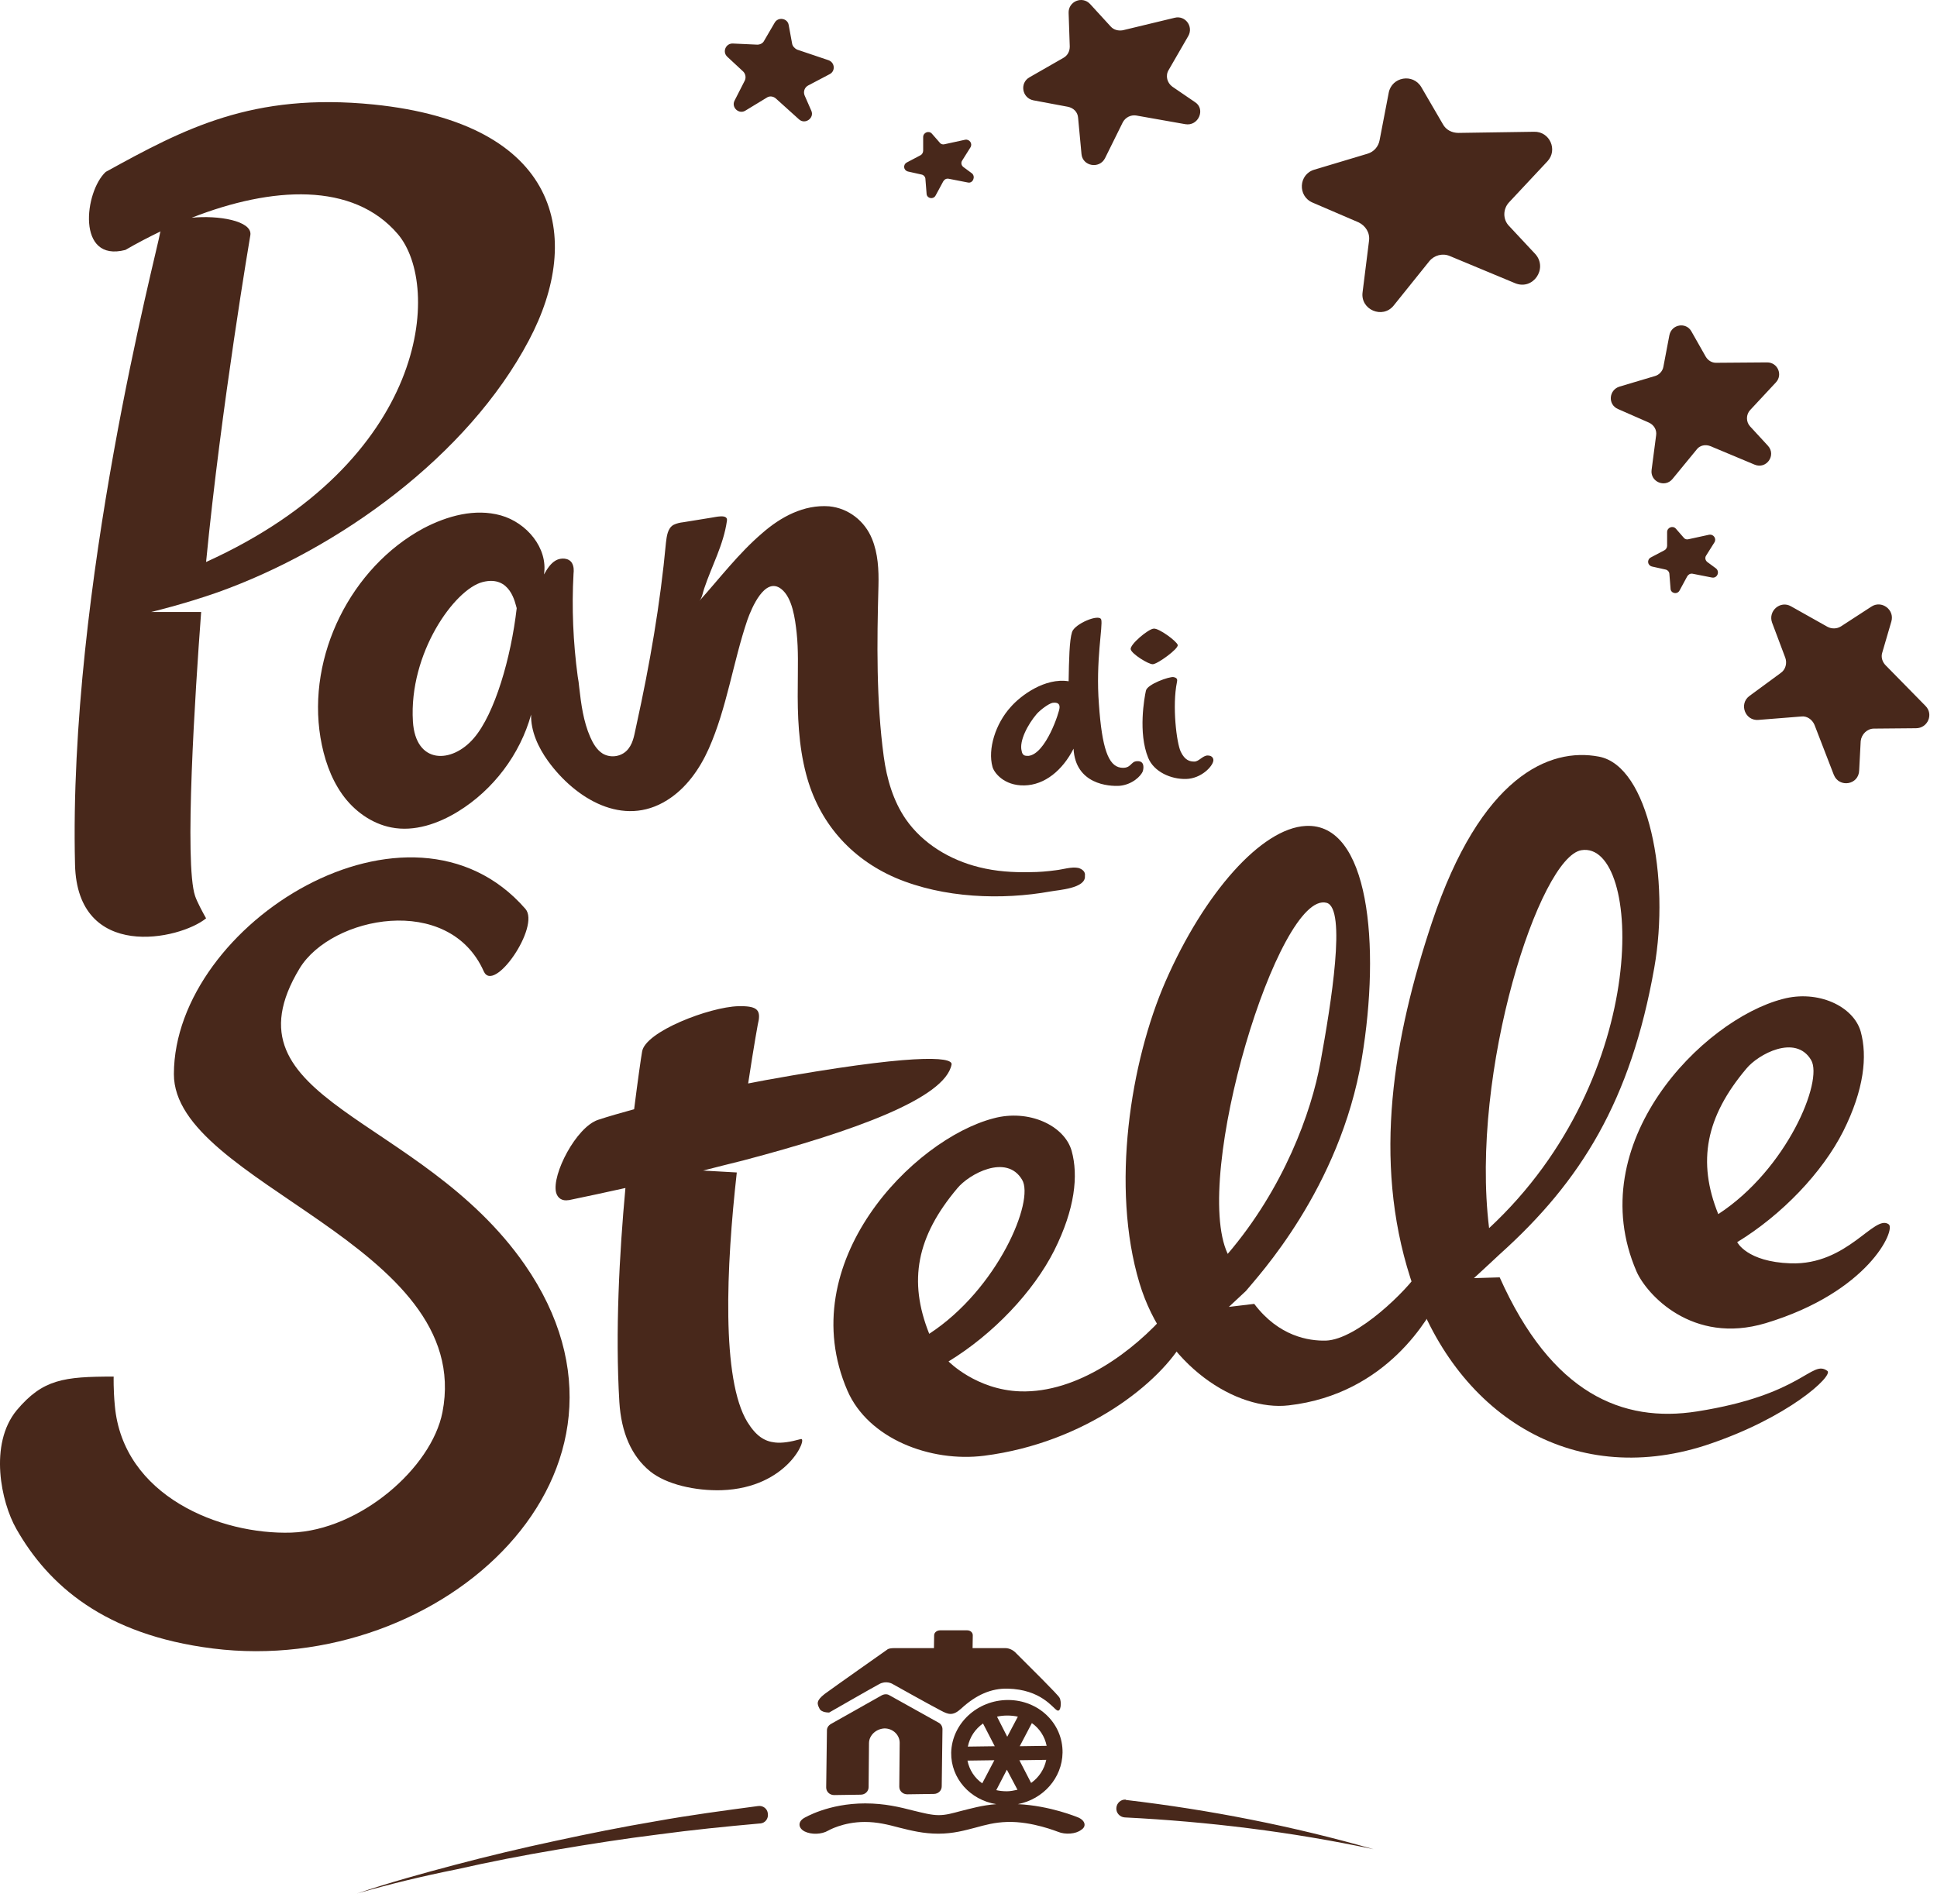
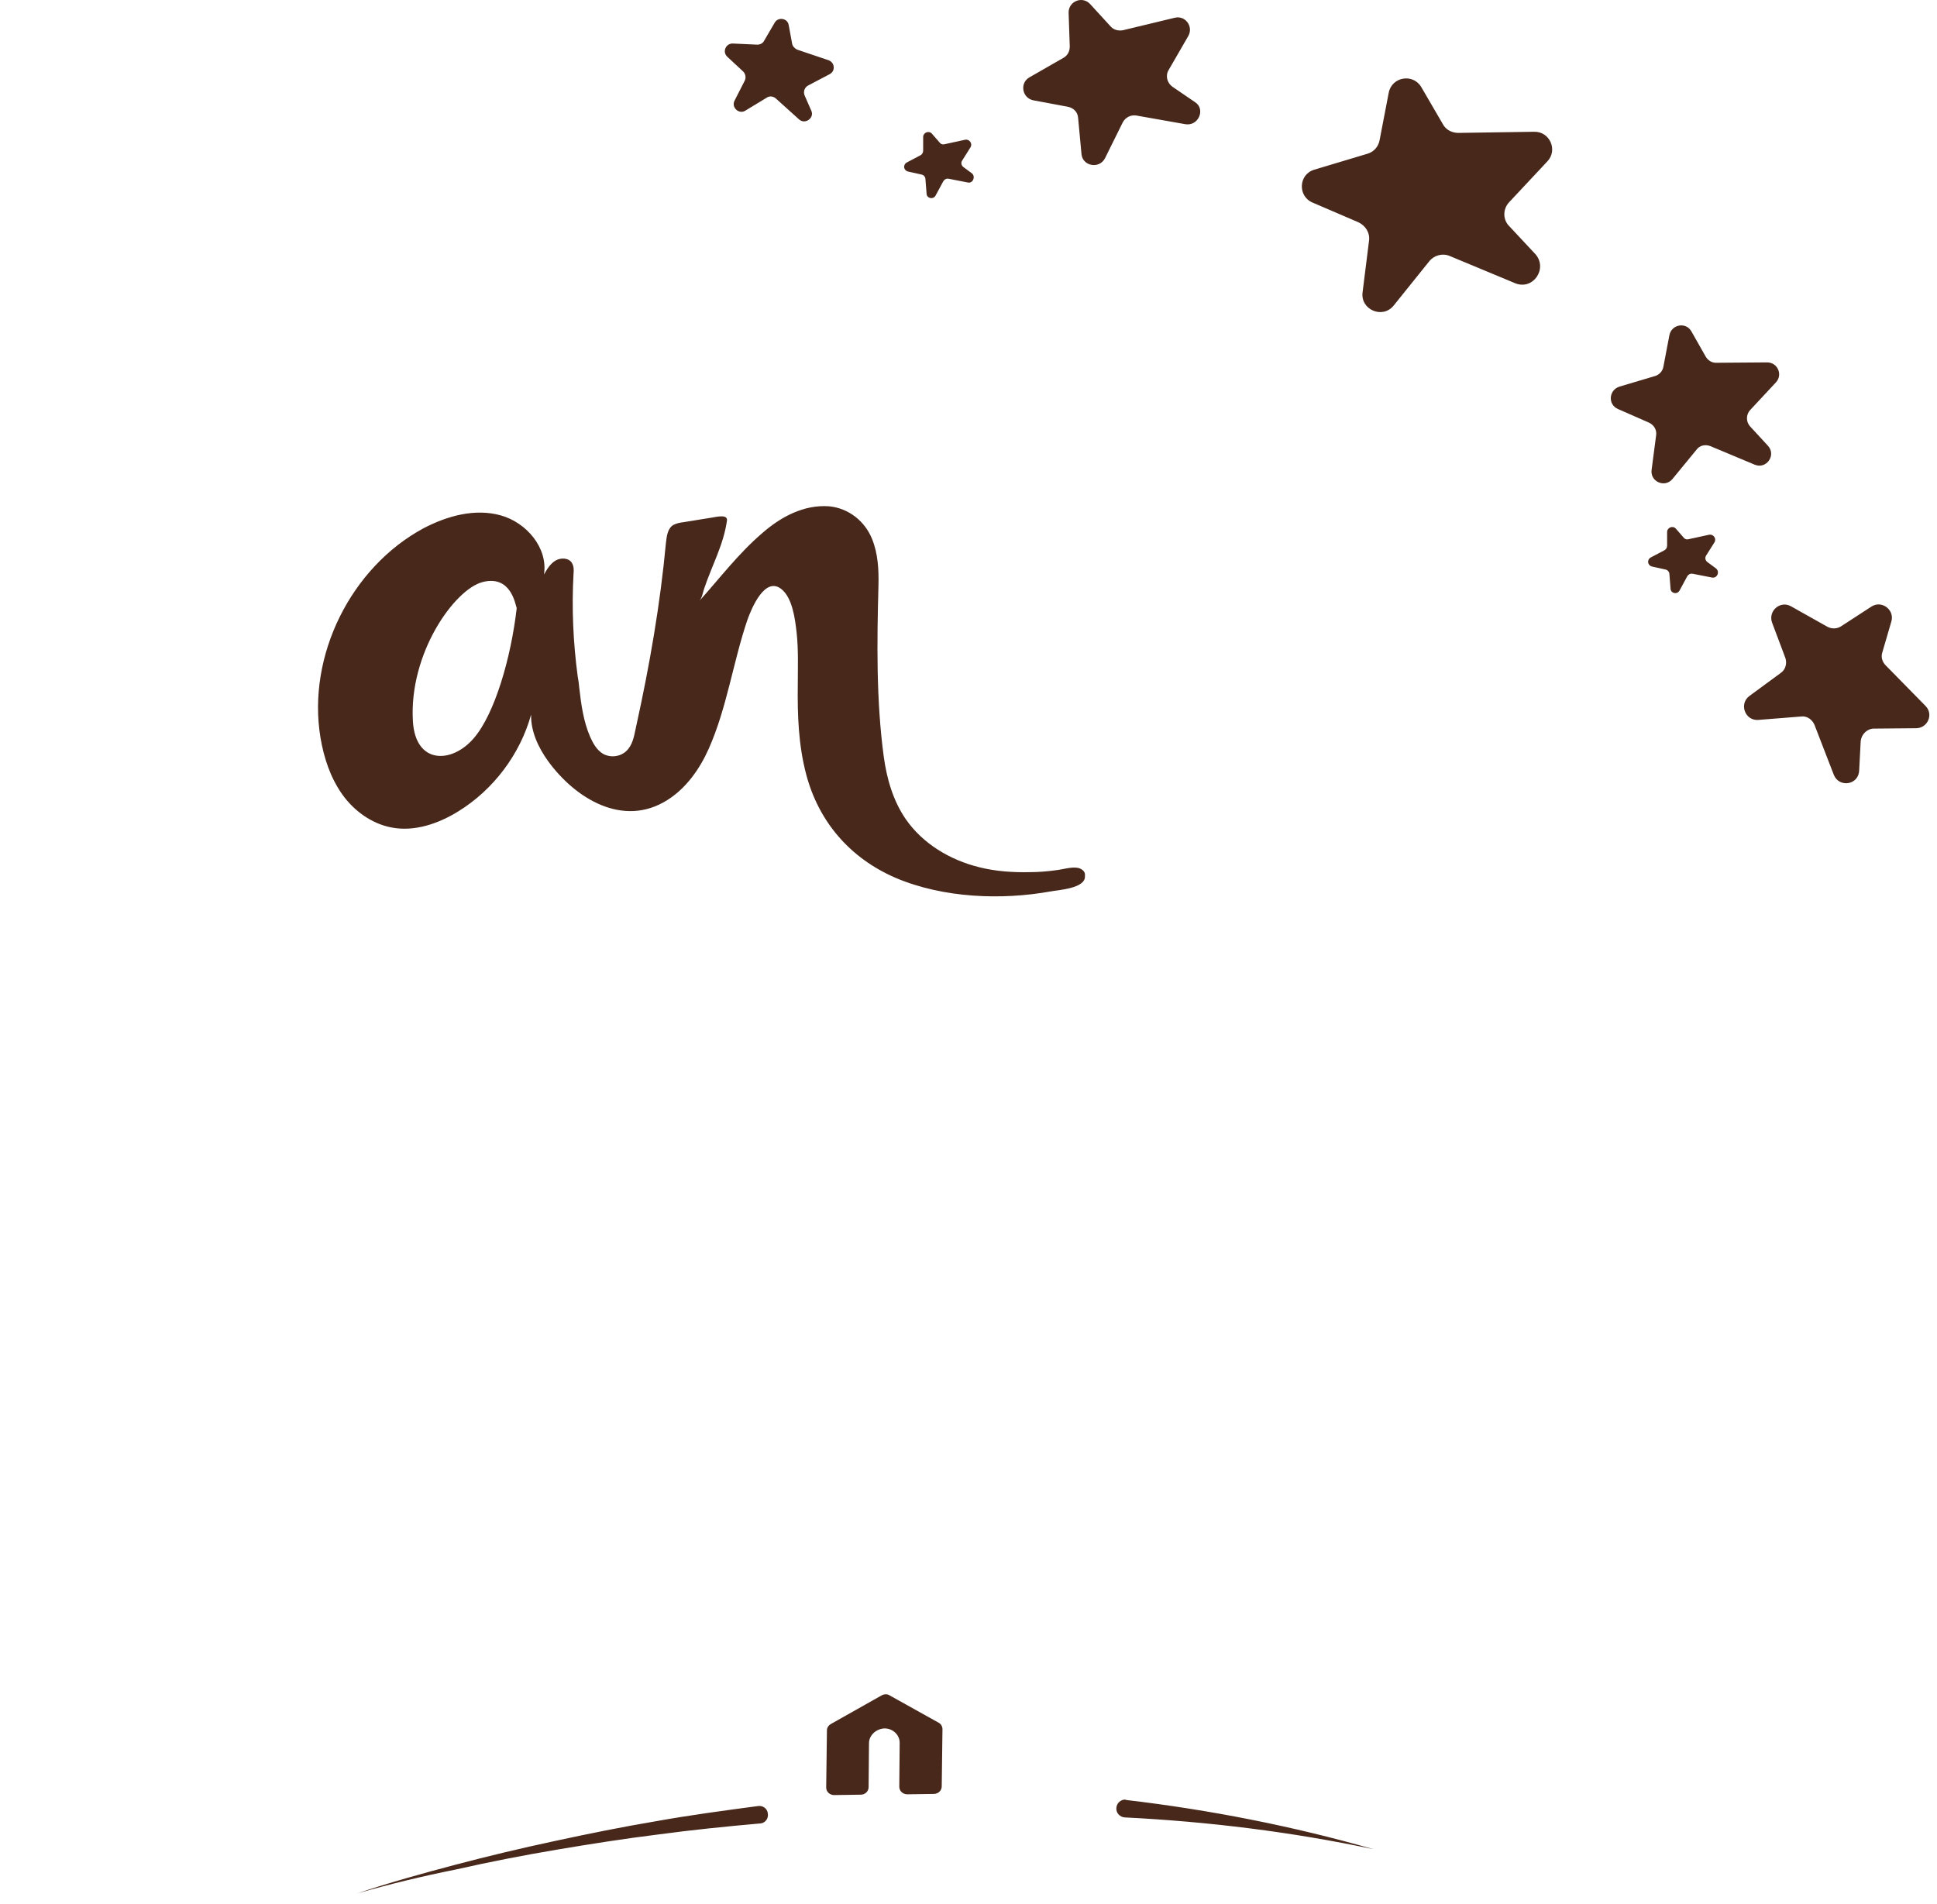
<svg xmlns="http://www.w3.org/2000/svg" width="119" height="117" viewBox="0 0 119 117" fill="none">
-   <path d="M69.863 46.775C69.445 46.775 69.514 47.263 68.84 47.17C68.095 47.054 67.699 45.983 67.513 43.284C67.303 40.608 67.769 38.443 67.653 38.071C67.536 37.699 66.024 38.327 65.861 38.839C65.698 39.351 65.674 40.538 65.651 41.864C64.208 41.632 62.719 42.725 62.091 43.447C61.16 44.471 60.671 46.03 60.974 47.124C61.067 47.473 61.672 48.287 62.928 48.264C64.185 48.241 65.279 47.333 65.954 46.007C66.07 48.194 68.118 48.334 68.793 48.287C69.538 48.217 70.096 47.705 70.213 47.38C70.282 47.124 70.282 46.751 69.863 46.775ZM65.093 43.493C65.093 43.726 64.255 46.332 63.184 46.449C63.068 46.449 62.975 46.449 62.905 46.402C62.835 46.356 62.789 46.286 62.766 46.146C62.603 45.541 63.138 44.517 63.696 43.866C63.929 43.61 64.394 43.261 64.65 43.191C64.953 43.144 65.116 43.237 65.093 43.493ZM74.192 46.425C73.889 46.425 73.657 46.798 73.377 46.798C73.098 46.798 72.796 46.728 72.54 46.193C72.284 45.657 72.004 43.377 72.307 41.911C72.33 41.794 72.353 41.655 72.097 41.608C71.841 41.562 70.469 42.05 70.399 42.446C70.306 42.865 69.91 45.029 70.538 46.565C70.887 47.426 71.935 47.892 72.865 47.868C73.796 47.845 74.495 47.1 74.541 46.751C74.564 46.635 74.495 46.425 74.192 46.425ZM70.818 40.817C71.097 40.817 72.423 39.863 72.353 39.63C72.284 39.397 71.213 38.606 70.887 38.629C70.562 38.629 69.375 39.63 69.468 39.909C69.538 40.189 70.538 40.817 70.818 40.817ZM18.409 59.504C20.364 56.293 27.578 54.873 29.72 59.69C30.348 61.087 33.21 56.921 32.279 55.851C25.205 47.729 10.706 56.735 10.683 65.997C10.66 72.746 29.184 76.446 27.183 86.779C26.508 90.223 22.086 94.04 17.897 94.179C13.546 94.319 7.541 91.945 7.053 86.36C6.96 85.382 6.983 84.591 6.983 84.591C3.911 84.591 2.631 84.754 1.025 86.662C-0.697 88.757 0.071 92.317 1.002 93.947C2.957 97.391 6.401 100.463 13.08 101.3C27.136 103.069 41.053 90.409 32.233 77.703C25.81 68.464 13.453 67.696 18.409 59.504ZM71.725 80.635C69.654 83.032 66.186 85.615 62.672 85.499C59.973 85.406 58.274 83.66 58.274 83.66C61.02 81.985 63.487 79.378 64.767 76.842C66.047 74.282 66.256 72.234 65.837 70.721C65.395 69.162 63.208 68.138 61.043 68.72C56.11 70 48.663 77.587 52.06 85.452C53.34 88.408 57.157 89.874 60.462 89.455C66.675 88.664 71.329 84.94 72.772 82.287C73.331 81.263 72.796 79.425 71.725 80.635ZM57.087 81.962C55.784 78.704 56.319 75.981 58.809 73.025C59.531 72.141 61.835 70.884 62.789 72.49C63.58 73.77 61.299 79.216 57.087 81.962ZM110.007 77.633C107.308 77.54 106.726 76.33 106.726 76.33C109.472 74.654 111.962 72.048 113.242 69.511C114.522 66.951 114.731 64.903 114.313 63.391C113.87 61.831 111.683 60.807 109.519 61.389C104.585 62.669 97.138 70.256 100.536 78.122C101.141 79.518 103.957 82.66 108.471 81.31C114.801 79.402 116.477 75.562 116.035 75.236C115.15 74.584 113.521 77.749 110.007 77.633ZM105.562 74.608C104.259 71.373 104.794 68.627 107.285 65.671C108.006 64.787 110.31 63.53 111.264 65.136C112.032 66.416 109.775 71.862 105.562 74.608Z" fill="#48281B" />
-   <path d="M112.264 84.242C111.287 83.521 110.775 85.708 104.259 86.732C99.674 87.454 95.322 85.638 92.134 78.494L90.552 78.541C90.552 78.541 91.995 77.214 92.134 77.075C97.138 72.583 100.186 67.626 101.629 59.481C102.606 53.965 101.303 47.077 98.231 46.495C95.183 45.913 90.971 47.705 87.969 56.688C85.618 63.74 84.315 71.257 86.642 78.517C89.341 86.895 96.532 91.457 104.747 88.827C109.867 87.151 112.66 84.522 112.264 84.242ZM97.161 52.243C100.861 51.662 101.582 66.09 91.483 75.469C90.296 65.811 94.601 52.639 97.161 52.243Z" fill="#48281B" />
-   <path d="M87.154 78.168C86.502 79.216 83.407 82.311 81.453 82.381C80.405 82.404 78.567 82.125 77.054 80.123L75.495 80.309L76.542 79.332C77.24 78.471 82.314 73.072 83.663 65.043C84.827 58.062 84.106 50.545 80.219 50.754C77.496 50.894 73.982 54.873 71.609 60.296C69.444 65.252 68.234 72.956 70.003 78.843C71.539 83.94 75.984 86.732 79.172 86.36C85.269 85.662 87.852 80.845 88.388 79.774C88.411 79.681 87.247 78.005 87.154 78.168ZM81.499 55.478C82.732 55.804 81.778 61.669 81.127 65.252C80.568 68.371 78.846 73.049 75.425 77.051C73.191 72.304 78.567 54.687 81.499 55.478ZM47.057 66.37C46.684 66.439 46.335 66.509 45.963 66.579C46.312 64.275 46.591 62.716 46.615 62.669C46.708 62.018 46.428 61.808 45.358 61.831C43.589 61.878 39.633 63.391 39.447 64.624C39.377 65.02 39.191 66.323 38.958 68.162C38.12 68.394 37.376 68.604 36.747 68.813C35.398 69.255 33.885 72.188 34.164 73.281C34.257 73.63 34.536 73.817 34.932 73.747H34.955C36.096 73.514 37.259 73.258 38.423 73.002C38.05 77.028 37.794 81.869 38.05 86.151C38.167 88.036 38.795 89.478 39.935 90.409C40.936 91.224 42.728 91.62 44.334 91.573C48.43 91.433 49.64 88.292 49.198 88.431C48.523 88.617 48.034 88.687 47.615 88.641C46.964 88.571 46.452 88.245 45.916 87.384C44.311 84.754 44.613 77.866 45.265 72.048L43.194 71.931C43.194 71.931 45.567 71.326 45.684 71.303C52.479 69.511 58.064 67.487 58.46 65.415C58.553 64.903 55.947 64.764 47.057 66.37ZM22.947 6.421C15.5 5.677 11.311 7.911 6.494 10.564C5.191 11.774 4.679 16.149 7.704 15.358C8.425 14.939 9.147 14.566 9.868 14.217C9.868 14.241 9.845 14.241 9.845 14.264C9.636 15.544 4.19 36.023 4.609 53.128C4.749 59.086 11.032 57.759 12.661 56.432C12.451 56.06 12.102 55.408 11.986 55.059C11.311 53.081 11.986 42.539 12.358 37.606H9.287C9.287 37.606 11.265 37.14 13.382 36.395C20.806 33.742 28.742 28.018 32.489 20.92C35.886 14.52 34.397 7.585 22.947 6.421ZM12.661 34.534C13.592 24.946 15.384 14.427 15.384 14.427C15.477 13.566 13.406 13.217 11.777 13.38C16.71 11.448 21.69 11.169 24.436 14.38C27.159 17.569 26.322 28.343 12.661 34.534Z" fill="#48281B" />
  <path d="M66.256 53.337C65.837 53.244 65.302 53.43 64.86 53.477C64.348 53.547 63.812 53.593 63.277 53.593C62.23 53.617 61.183 53.547 60.159 53.291C58.367 52.849 56.691 51.848 55.644 50.335C54.876 49.218 54.48 47.868 54.294 46.495C53.829 43.051 53.875 39.467 53.968 36C53.992 35.022 53.945 34.022 53.573 33.114C53.131 32.02 52.13 31.229 50.943 31.113C49.384 30.996 47.964 31.764 46.824 32.765C45.381 33.998 44.218 35.534 42.961 36.931C43.147 36.721 43.17 36.419 43.263 36.163C43.729 34.766 44.45 33.486 44.66 31.997C44.73 31.555 43.915 31.788 43.706 31.811L41.983 32.09C41.774 32.113 41.565 32.16 41.378 32.253C41.006 32.462 40.959 32.974 40.913 33.347C40.564 37.117 39.912 40.864 39.098 44.564C38.981 45.053 38.935 45.588 38.609 46.007C38.237 46.495 37.539 46.612 37.027 46.309C36.654 46.077 36.422 45.658 36.259 45.285C35.84 44.331 35.7 43.261 35.584 42.237C35.56 42.004 35.537 41.794 35.491 41.562C35.211 39.467 35.118 37.35 35.235 35.255C35.258 35.046 35.258 34.813 35.142 34.603C34.955 34.278 34.467 34.254 34.141 34.441C33.815 34.627 33.606 34.976 33.419 35.302C33.675 33.673 32.349 32.113 30.767 31.671C29.184 31.229 27.485 31.695 26.019 32.462C21.574 34.859 18.851 40.282 19.689 45.332C19.898 46.565 20.294 47.775 21.016 48.799C21.737 49.823 22.831 50.614 24.041 50.847C25.46 51.127 26.927 50.614 28.137 49.87C30.301 48.543 31.953 46.356 32.628 43.912C32.605 44.936 33.07 45.937 33.675 46.775C35.351 49.079 38.283 50.87 40.983 49.172C42.146 48.45 42.984 47.263 43.543 46.007C44.66 43.493 45.032 40.701 45.916 38.094C46.172 37.373 46.987 35.418 47.988 36.186C48.686 36.721 48.849 38.048 48.942 38.886C49.058 39.956 49.012 41.026 49.012 42.12C48.988 43.959 49.058 45.797 49.523 47.566C50.291 50.498 52.223 52.732 55.016 53.942C57.971 55.199 61.555 55.315 64.534 54.78C65.023 54.687 66.721 54.594 66.652 53.826C66.698 53.57 66.489 53.407 66.256 53.337ZM29.114 45.355C27.764 46.938 25.53 46.984 25.367 44.331C25.111 40.142 27.927 36.209 29.649 35.767C31.372 35.325 31.651 37.094 31.744 37.373C31.395 40.422 30.394 43.866 29.114 45.355ZM93.088 17.406L89.062 15.73C88.62 15.544 88.108 15.684 87.806 16.056L85.618 18.779C84.943 19.616 83.57 19.035 83.71 17.964L84.106 14.799C84.175 14.31 83.896 13.868 83.454 13.659L80.638 12.449C79.707 12.053 79.777 10.703 80.754 10.424L84.012 9.447C84.408 9.33 84.687 9.005 84.757 8.609L85.316 5.7C85.502 4.722 86.805 4.49 87.317 5.351L88.644 7.631C88.83 7.981 89.202 8.167 89.598 8.167L94.252 8.097C95.206 8.074 95.718 9.214 95.067 9.912L92.716 12.425C92.32 12.844 92.32 13.496 92.716 13.892L94.345 15.637C95.09 16.521 94.182 17.848 93.088 17.406ZM107.796 28.553L105.073 27.413C104.771 27.296 104.422 27.366 104.236 27.622L102.746 29.437C102.281 29.996 101.373 29.6 101.466 28.879L101.746 26.738C101.792 26.412 101.606 26.109 101.303 25.97L99.395 25.132C98.767 24.853 98.837 23.968 99.488 23.759L101.676 23.107C101.932 23.037 102.141 22.805 102.188 22.549L102.56 20.594C102.7 19.919 103.584 19.779 103.91 20.361L104.794 21.92C104.934 22.153 105.166 22.293 105.422 22.293L108.564 22.269C109.216 22.269 109.542 23.037 109.099 23.503L107.517 25.202C107.261 25.481 107.261 25.923 107.517 26.202L108.611 27.389C109.146 27.971 108.518 28.855 107.796 28.553ZM49.081 7.329L47.662 6.049C47.499 5.909 47.266 5.886 47.103 6.002L45.8 6.794C45.404 7.05 44.916 6.607 45.125 6.189L45.754 4.955C45.847 4.769 45.8 4.536 45.66 4.397L44.683 3.489C44.357 3.187 44.59 2.651 45.032 2.675L46.522 2.744C46.708 2.744 46.871 2.651 46.94 2.512L47.592 1.395C47.801 1.022 48.383 1.115 48.453 1.534L48.663 2.675C48.686 2.837 48.825 2.977 48.965 3.047L50.897 3.699C51.292 3.838 51.339 4.373 50.966 4.56L49.64 5.258C49.431 5.374 49.337 5.63 49.431 5.863L49.849 6.817C50.035 7.259 49.454 7.678 49.081 7.329ZM59.461 11.215L58.274 10.983C58.134 10.959 58.018 11.029 57.948 11.146L57.483 12.007C57.343 12.286 56.924 12.193 56.924 11.89L56.854 11.006C56.854 10.866 56.738 10.75 56.621 10.727L55.784 10.54C55.504 10.471 55.458 10.121 55.714 9.982L56.552 9.54C56.645 9.493 56.715 9.377 56.715 9.26V8.423C56.715 8.143 57.064 8.004 57.25 8.213L57.739 8.772C57.808 8.865 57.925 8.888 58.018 8.865L59.298 8.586C59.554 8.539 59.763 8.818 59.623 9.051L59.111 9.866C59.019 10.005 59.065 10.168 59.181 10.261L59.717 10.657C59.949 10.866 59.763 11.285 59.461 11.215ZM105.166 35.488L103.98 35.255C103.84 35.232 103.724 35.302 103.654 35.418L103.188 36.279C103.049 36.558 102.63 36.465 102.63 36.163L102.56 35.278C102.56 35.139 102.444 35.022 102.327 34.999L101.49 34.813C101.21 34.743 101.164 34.394 101.42 34.254L102.258 33.812C102.351 33.766 102.42 33.649 102.42 33.533V32.695C102.42 32.416 102.769 32.276 102.956 32.486L103.444 33.044C103.514 33.137 103.631 33.161 103.724 33.137L105.004 32.858C105.26 32.812 105.469 33.091 105.329 33.324L104.817 34.138C104.724 34.278 104.771 34.441 104.887 34.534L105.422 34.929C105.678 35.139 105.492 35.558 105.166 35.488ZM72.819 7.631L69.793 7.096C69.468 7.05 69.142 7.213 68.979 7.515L67.885 9.726C67.536 10.401 66.512 10.215 66.442 9.47L66.233 7.236C66.209 6.887 65.954 6.631 65.604 6.561L63.487 6.165C62.788 6.026 62.626 5.095 63.254 4.746L65.325 3.559C65.581 3.419 65.721 3.163 65.721 2.861L65.651 0.79C65.628 0.091 66.489 -0.281 66.977 0.254L68.234 1.627C68.42 1.837 68.7 1.907 68.979 1.86L72.167 1.092C72.819 0.929 73.331 1.627 73.005 2.209L71.795 4.304C71.585 4.653 71.702 5.095 72.027 5.328L73.424 6.282C74.075 6.701 73.633 7.771 72.819 7.631ZM112.66 47.612L111.473 44.541C111.334 44.215 111.008 43.982 110.659 44.029L108.029 44.238C107.214 44.308 106.819 43.261 107.47 42.772L109.402 41.352C109.704 41.143 109.798 40.747 109.681 40.422L108.867 38.257C108.611 37.536 109.379 36.884 110.03 37.257L112.264 38.513C112.52 38.653 112.846 38.653 113.102 38.49L114.964 37.28C115.592 36.861 116.407 37.466 116.197 38.187L115.639 40.096C115.546 40.375 115.639 40.677 115.848 40.887L118.292 43.377C118.804 43.889 118.431 44.75 117.71 44.75L115.127 44.773C114.708 44.773 114.359 45.122 114.312 45.541L114.219 47.333C114.196 48.241 112.986 48.427 112.66 47.612ZM69.188 110.609C74.331 111.214 79.428 112.215 84.385 113.635C79.335 112.564 74.215 111.936 69.095 111.68C68.793 111.657 68.56 111.401 68.583 111.098C68.606 110.795 68.862 110.563 69.165 110.586C69.165 110.609 69.165 110.609 69.188 110.609ZM21.923 116.357C23.924 115.683 25.949 115.124 27.974 114.589C29.998 114.054 32.046 113.565 34.118 113.123C36.166 112.68 38.237 112.262 40.308 111.913C42.379 111.54 44.474 111.261 46.568 110.982C46.871 110.935 47.15 111.145 47.173 111.447C47.22 111.75 47.01 112.029 46.708 112.052H46.684C44.59 112.238 42.519 112.448 40.447 112.727C38.376 112.983 36.305 113.309 34.234 113.658C32.163 114.007 30.115 114.403 28.067 114.868C25.973 115.287 23.948 115.776 21.923 116.357ZM54.155 104.186L51.059 105.932C50.897 106.025 50.803 106.164 50.803 106.327L50.757 109.841C50.757 110.097 50.966 110.307 51.246 110.307L52.875 110.283C53.154 110.283 53.363 110.074 53.363 109.818L53.387 107.119C53.387 106.63 53.829 106.234 54.341 106.211C54.853 106.211 55.272 106.607 55.272 107.095L55.248 109.795C55.248 110.051 55.458 110.26 55.737 110.26L57.366 110.237C57.645 110.237 57.855 110.027 57.855 109.771L57.901 106.257C57.901 106.095 57.808 105.932 57.669 105.862L54.62 104.163C54.504 104.093 54.318 104.093 54.155 104.186Z" fill="#48281B" />
-   <path d="M50.943 105.233C50.943 105.233 50.454 105.257 50.338 104.977C50.198 104.698 50.129 104.512 50.664 104.093C51.199 103.697 54.504 101.37 54.504 101.37C54.504 101.37 54.574 101.277 54.946 101.277H61.764C61.997 101.277 62.253 101.394 62.439 101.603C63.184 102.348 65.023 104.163 65.092 104.326C65.232 104.559 65.186 105.257 64.93 105.094C64.674 104.954 63.952 103.814 61.904 103.767C60.904 103.744 59.973 104.14 59.042 105.001C58.53 105.466 58.251 105.35 57.808 105.117C57.133 104.768 54.806 103.465 54.806 103.465C54.806 103.465 54.434 103.255 54.015 103.488C53.619 103.697 50.943 105.233 50.943 105.233Z" fill="#48281B" />
-   <path d="M66.232 111.68C66.162 111.656 64.51 110.958 62.532 110.865C64.091 110.563 65.255 109.259 65.278 107.7C65.301 105.908 63.812 104.465 61.927 104.465C60.042 104.465 58.483 105.908 58.436 107.7C58.413 109.283 59.6 110.609 61.206 110.865C60.298 110.935 59.623 111.144 59.041 111.284C58.506 111.424 58.134 111.54 57.668 111.54C57.203 111.54 56.691 111.4 56.109 111.261C55.294 111.051 54.364 110.819 53.154 110.819C50.873 110.819 49.43 111.703 49.383 111.726C49.011 111.959 49.034 112.331 49.43 112.541C49.849 112.75 50.477 112.727 50.873 112.494C50.873 112.494 51.781 111.959 53.13 111.959C53.898 111.959 54.55 112.122 55.248 112.308C55.993 112.494 56.737 112.68 57.645 112.68C58.576 112.68 59.297 112.471 59.926 112.308C60.531 112.145 61.089 111.982 61.88 111.959C63.416 111.912 64.976 112.564 64.999 112.564C65.441 112.75 66.093 112.704 66.418 112.448C66.767 112.238 66.674 111.866 66.232 111.68ZM63.347 109.562L62.625 108.166L64.277 108.142C64.161 108.724 63.812 109.236 63.347 109.562ZM63.393 105.885C63.858 106.211 64.184 106.7 64.301 107.281L62.648 107.305L63.393 105.885ZM60.391 105.908L61.112 107.305L59.46 107.328C59.577 106.746 59.902 106.257 60.391 105.908ZM60.344 109.585C59.879 109.259 59.553 108.771 59.437 108.189L61.089 108.166L60.344 109.585ZM61.88 105.42C62.113 105.42 62.323 105.443 62.532 105.489L61.88 106.723L61.252 105.489C61.438 105.443 61.671 105.42 61.88 105.42ZM61.857 108.747L62.509 109.981C62.299 110.027 62.067 110.074 61.857 110.074C61.624 110.074 61.415 110.051 61.206 110.004L61.857 108.747ZM59.739 102.022C59.739 102.185 59.577 102.324 59.367 102.324H57.715C57.505 102.324 57.366 102.185 57.366 102.022L57.389 100.486C57.389 100.323 57.552 100.183 57.761 100.183H59.414C59.623 100.183 59.763 100.323 59.763 100.486L59.739 102.022Z" fill="#48281B" />
</svg>